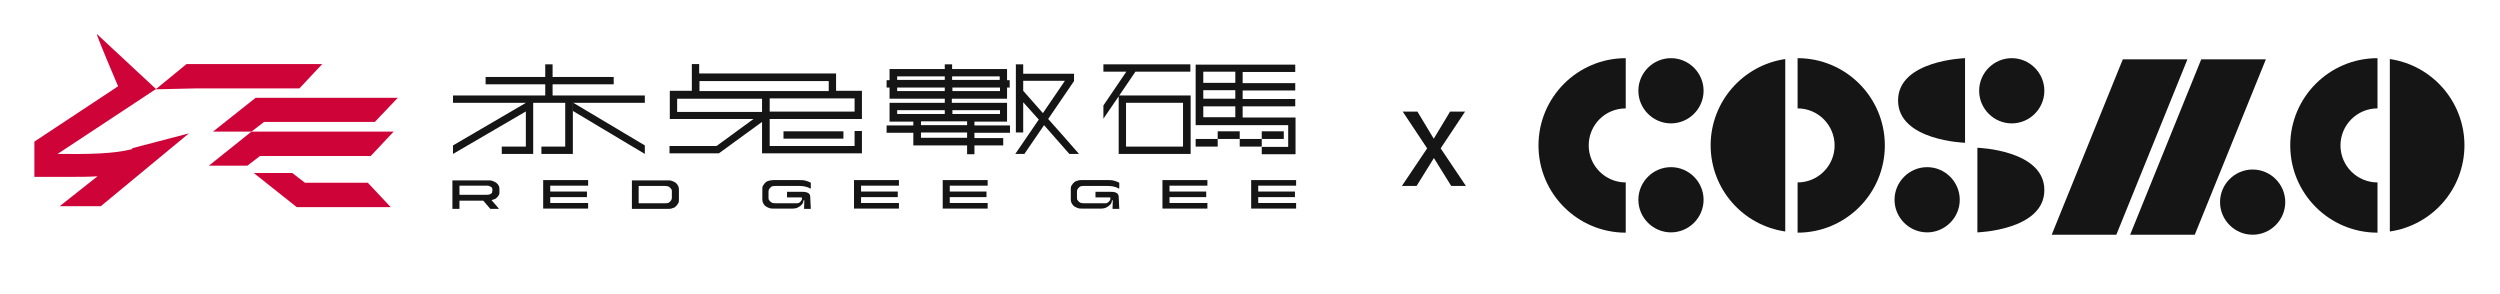
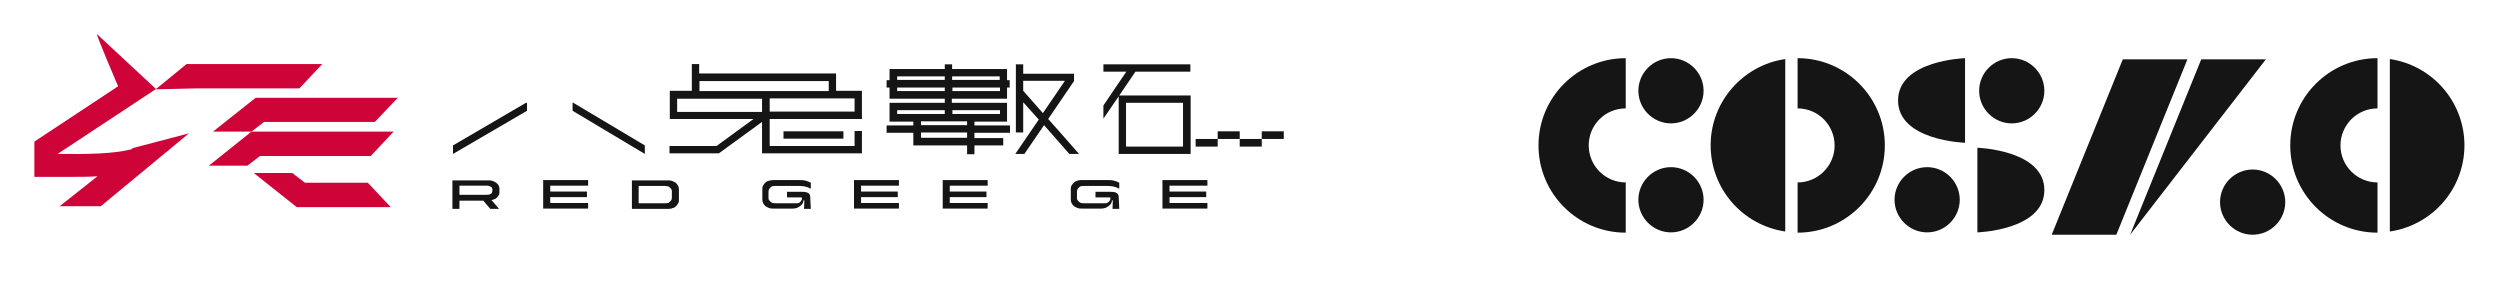
<svg xmlns="http://www.w3.org/2000/svg" width="851" height="100" viewBox="0 0 851 100" fill="none">
  <path d="M44.9 50.8C44.9 50.8 44.9 50.8 44.8 50.8C38.5 52.4 30.1 52.5 19.6 52.4L53.1 30.3L33 11.6C32.6 11.6 40 28.9 40 28.9C40.2 29.1 40.2 29.4 40 29.5L11.7 48.2V60.2C13.4 60.2 22.1 60.2 24.6 60.2C27.1 60.2 30.5 60.2 33.2 60L20.3 70.2H34.3L64.3 45.4L45.2 50.4H45.1L44.9 50.8Z" fill="#ce0337" />
  <path d="M109.7 21.8H63.5L53 30.4L66.3 30.1H101.9L109.7 21.8Z" fill="#ce0337" />
  <path d="M72.5 44.8H85.6L89.9 41.5H127.6L135.4 33.3H87L72.5 44.8Z" fill="#ce0337" />
  <path d="M71.1 56.4H84.2L88.5 53.1H126.2L134 44.8H85.6L71.1 56.4Z" fill="#ce0337" />
  <path d="M103.8 62.2L99.5 58.9H86.4L101 70.5H133L125.2 62.2H103.8Z" fill="#ce0337" />
-   <path d="M188.1 28.7H208.9V26.2H188.1V21.9H185.6V26.2H165.3V28.7H185.6V32.5H154.2V35H179V49.9H170.8V52.4H181.5V35H192.4V49.9H184.3V52.4H195V35H219.5V32.5H188.1V28.7Z" fill="#151515" />
  <path d="M179.4 35.2L179.2 34.9L154.2 49.5V52.4L179.4 37.7V35.2Z" fill="#151515" />
  <path d="M194.9 35.1V37.7L219.5 52.4V49.5L195 34.9L194.9 35.1Z" fill="#151515" />
  <path d="M284.6 25H238V21.8H235.5V30.9H228V40.5H256.5L243.9 49.7H227.9V52.2H244.7L259.4 41.5V52.2H293.4V44.6H290.9V49.7H262V40.5H293.4V30.9H284.6V24.9V25ZM230.5 38.1V33.6H259.4V38.1H230.5ZM290.9 33.5V38H262V33.5H290.9ZM238.1 31V27.6H282.1V31H238.1Z" fill="#151515" />
  <path d="M287.1 44.7H266.7V47.2H287.1V44.7Z" fill="#151515" />
  <path d="M342.9 23.5H324.1V21.9H321.6V23.5H302.8V27.3H301.8V29.8H302.8V33.6H321.6V35H302.8V41.4H310.9V42.7H301.8V45.2H310.9V49.5H329.2V52.5H331.7V49.5H341.5V47H331.7V45.2H343.8V42.7H331.7V41.4H342.8V35H324V33.6H342.8V29.8H343.7V27.3H342.8V23.5H342.9ZM305.4 38.8V37.5H321.6V38.8H305.4ZM329.2 46.9H313.5V45.1H329.2V46.9ZM329.2 42.6H313.5V41.3H329.2V42.6ZM340.4 37.5V38.8H324.2V37.5H340.4ZM305.4 26H321.6V27.2H305.4V26ZM305.4 31V29.8H321.6V31H305.4ZM340.4 31H324.2V29.8H340.4V31ZM324.1 27.2V26H340.3V27.2H324.1Z" fill="#151515" />
  <path d="M365.6 27.6V25.1H348.3V21.9H345.8V45.1H348.3V34.8L353.6 40.7L345.6 52.4H348.7L355.4 42.6L364 52.4H367.3C367.3 52.3 356.8 40.5 356.8 40.5L365.6 27.6ZM348.3 30.9V27.5H362.5L355 38.5L348.3 30.9Z" fill="#151515" />
  <path d="M386.5 24.4H405.2V21.9H375.6V24.4H383.4L375.6 35.9V40.4L380.8 32.8V52.4H405.3V32.5H381L386.5 24.4ZM383.3 35H402.7V49.9H383.3V35Z" fill="#151515" />
-   <path d="M423 39.901V36.2H440.9V33.7H423V30.8H440.9V28.3H423V24.5H440.9V22H407V42.6H438.5V50.001H429.5V52.501H441V40.001H423V39.901ZM420.5 33.6H409.6V30.701H420.5V33.6ZM409.6 24.401H420.5V28.201H409.6V24.401ZM409.6 36.2H420.5V39.901H409.6V36.2Z" fill="#151515" />
  <path d="M414.5 47.3H407V49.9H414.5V47.3Z" fill="#151515" />
  <path d="M422 44.7H414.5V47.3H422V44.7Z" fill="#151515" />
  <path d="M437 44.7H429.5V47.3H437V44.7Z" fill="#151515" />
  <path d="M429.5 47.3H422V49.9H429.5V47.3Z" fill="#151515" />
  <path d="M169.8 71.1H166.9L164.5 68.3H156.4V71.1H154V61.4H166.2C166.7 61.4 167.2 61.4 167.7 61.6C168.2 61.8 168.6 62 168.9 62.2C169.2 62.5 169.5 62.7 169.7 63.1C169.9 63.4 170 63.8 170 64.1V65.5C170 65.8 170 66.1 169.8 66.4C169.6 66.7 169.4 67 169.2 67.2C168.9 67.5 168.7 67.7 168.3 67.8C167.9 67.9 167.6 68.1 167.3 68.1L169.8 71V71.1ZM167.6 65V64.5C167.6 64.3 167.6 64.2 167.5 64C167.4 63.8 167.3 63.7 167.1 63.6C166.9 63.5 166.7 63.4 166.5 63.3C166.3 63.2 166 63.2 165.7 63.2H156.4V66.3H165.7C166 66.3 166.3 66.3 166.6 66.2C166.9 66.1 167 66 167.2 65.9C167.4 65.8 167.5 65.6 167.5 65.5C167.5 65.3 167.6 65.2 167.6 65Z" fill="#151515" />
  <path d="M184.9 61.3H200.2V63.2H187.3V65.2H199.8V67.1H187.3V69.1H200.2V71H184.9V61.3Z" fill="#151515" />
  <path d="M227.3 71.1H215.1V61.4H227.3C227.8 61.4 228.3 61.4 228.8 61.6C229.3 61.8 229.7 62 230 62.2C230.3 62.5 230.6 62.8 230.8 63.2C231 63.6 231.1 64 231.1 64.4V68.1C231.1 68.5 231.1 68.9 230.8 69.3C230.6 69.7 230.3 70 230 70.3C229.7 70.6 229.3 70.8 228.8 70.9C228.3 71.1 227.9 71.1 227.3 71.1ZM228.7 67.4V65.1C228.7 64.8 228.7 64.6 228.5 64.4C228.4 64.2 228.2 64 228 63.8C227.8 63.6 227.6 63.5 227.3 63.4C227 63.4 226.7 63.3 226.4 63.3H217.4V69.2H226.4C226.7 69.2 227 69.2 227.3 69.1C227.6 69.1 227.8 68.9 228 68.7C228.2 68.5 228.4 68.3 228.5 68.1C228.6 67.9 228.7 67.6 228.7 67.4Z" fill="#151515" />
  <path d="M275.8 64.2C275.5 64 275.2 63.8 274.8 63.7C274.4 63.6 274.1 63.5 273.6 63.4C273.2 63.4 272.7 63.3 272.3 63.3C271.8 63.3 271.4 63.3 270.9 63.3H263.9C263.6 63.3 263.3 63.3 263 63.4C262.7 63.4 262.5 63.6 262.3 63.8C262.1 64 261.9 64.2 261.8 64.4C261.7 64.6 261.6 64.9 261.6 65.1V67.4C261.6 67.6 261.6 67.9 261.8 68.1C261.9 68.3 262.1 68.5 262.3 68.7C262.5 68.9 262.8 69 263 69.1C263.3 69.1 263.6 69.2 263.9 69.2H271.1C271.4 69.2 271.6 69.2 271.8 69.1C272 69.1 272.2 68.9 272.4 68.7C272.6 68.5 272.7 68.4 272.8 68.2C272.9 68 273 67.8 273 67.7C273 67.5 273 67.3 273 67.3C273 67.3 272.8 67.2 272.7 67.2H267.9V65.3H273.1C273.6 65.3 273.9 65.3 274.3 65.4C274.7 65.5 274.9 65.6 275.1 65.7C275.3 65.8 275.5 66 275.6 66.2C275.7 66.4 275.8 66.6 275.8 66.9L276 71.1H273.7L273.8 68.2H273.5C273.5 68.6 273.4 69 273.2 69.3C273 69.6 272.7 69.9 272.3 70.2C271.9 70.5 271.6 70.6 271.2 70.8C270.8 70.9 270.4 71 270 71H263.3C262.8 71 262.3 71 261.8 70.8C261.3 70.6 260.9 70.4 260.6 70.2C260.3 70 260 69.6 259.8 69.2C259.6 68.8 259.5 68.4 259.5 68V64.3C259.5 63.9 259.5 63.5 259.8 63.1C260 62.7 260.3 62.4 260.6 62.1C260.9 61.8 261.3 61.6 261.8 61.5C262.3 61.4 262.8 61.3 263.3 61.3H272.1C272.8 61.3 273.5 61.3 274.2 61.5C274.9 61.7 275.5 61.9 276 62.2V64.1L275.8 64.2Z" fill="#151515" />
  <path d="M290.7 61.3H306V63.2H293.1V65.2H305.6V67.1H293.1V69.1H306V71H290.7V61.3Z" fill="#151515" />
  <path d="M320.9 61.3H336.2V63.2H323.3V65.2H335.8V67.1H323.3V69.1H336.2V71H320.9V61.3Z" fill="#151515" />
  <path d="M380.8 64.2C380.5 64 380.2 63.8 379.8 63.7C379.4 63.6 379.1 63.5 378.6 63.4C378.2 63.4 377.7 63.3 377.3 63.3C376.8 63.3 376.4 63.3 375.9 63.3H368.9C368.6 63.3 368.3 63.3 368 63.4C367.7 63.4 367.5 63.6 367.3 63.8C367.1 64 366.9 64.2 366.8 64.4C366.7 64.6 366.6 64.9 366.6 65.1V67.4C366.6 67.6 366.6 67.9 366.8 68.1C366.9 68.3 367.1 68.5 367.3 68.7C367.5 68.9 367.8 69 368 69.1C368.3 69.1 368.6 69.2 368.9 69.2H376.1C376.4 69.2 376.6 69.2 376.8 69.1C377 69 377.2 68.9 377.4 68.7C377.6 68.5 377.7 68.4 377.8 68.2C377.9 68 378 67.8 378 67.7C378 67.5 378 67.3 378 67.3C378 67.3 377.8 67.2 377.7 67.2H372.9V65.3H378.1C378.6 65.3 378.9 65.3 379.3 65.4C379.6 65.4 379.9 65.6 380.1 65.7C380.3 65.8 380.5 66 380.6 66.2C380.7 66.4 380.8 66.6 380.8 66.9L381 71.1H378.7L378.8 68.2H378.5C378.5 68.6 378.4 69 378.2 69.3C378 69.6 377.7 69.9 377.3 70.2C376.9 70.5 376.6 70.6 376.2 70.8C375.8 70.9 375.4 71 375 71H368.3C367.8 71 367.3 71 366.8 70.8C366.3 70.6 365.9 70.4 365.6 70.2C365.3 69.9 365 69.6 364.8 69.2C364.6 68.8 364.5 68.4 364.5 68V64.3C364.5 63.9 364.5 63.5 364.8 63.1C365 62.7 365.3 62.4 365.6 62.1C365.9 61.8 366.3 61.6 366.8 61.5C367.3 61.3 367.8 61.3 368.3 61.3H377.1C377.8 61.3 378.5 61.3 379.2 61.5C379.9 61.7 380.5 61.9 381 62.2V64.1L380.8 64.2Z" fill="#151515" />
  <path d="M395.7 61.3H411V63.2H398.1V65.2H410.6V67.1H398.1V69.1H411V71H395.7V61.3Z" fill="#151515" />
-   <path d="M425.9 61.3H441.2V63.2H428.3V65.2H440.8V67.1H428.3V69.1H441.2V71H425.9V61.3Z" fill="#151515" />
-   <path d="M488 47.3L493.6 38H498.7L490.4 50.5L499 63.3H494L488.1 53.8L482.2 63.3H477.2L485.8 50.5L477.5 38H482.5L488.1 47.3H488Z" fill="#151515" />
  <path d="M557.7 30.9C557.7 24.8 562.7 19.8 568.8 19.8C574.9 19.8 579.9 24.8 579.9 30.9C579.9 37 574.9 42 568.8 42C562.7 42 557.7 37 557.7 30.9Z" fill="#151515" />
  <path d="M557.7 68C557.7 61.9 562.7 56.9 568.8 56.9C574.9 56.9 579.9 61.9 579.9 68C579.9 74.1 574.9 79.1 568.8 79.1C562.7 79.1 557.7 74.1 557.7 68Z" fill="#151515" />
  <path d="M553.4 36.9V19.8C537 19.8 523.7 33.1 523.7 49.5C523.7 65.9 537 79.2 553.4 79.2V62.1C546.5 62.1 540.8 56.5 540.8 49.5C540.8 42.5 546.4 36.9 553.4 36.9Z" fill="#151515" />
  <path d="M644.9 68C644.9 61.9 649.9 56.9 656 56.9C662.1 56.9 667.1 61.9 667.1 68C667.1 74.1 662.1 79.1 656 79.1C649.9 79.1 644.9 74.1 644.9 68Z" fill="#151515" />
  <path d="M695.9 30.9C695.9 37 690.9 42 684.8 42C678.7 42 673.7 37 673.7 30.9C673.7 24.8 678.7 19.8 684.8 19.8C690.9 19.8 695.9 24.8 695.9 30.9Z" fill="#151515" />
  <path d="M668.9 19.8V48.6C668.9 48.6 646.1 47.9 646.1 34.2C646.1 20.5 668.9 19.8 668.9 19.8Z" fill="#151515" />
  <path d="M673.1 79.1V50.3C673.1 50.3 695.9 51 695.9 64.7C695.9 78.4 673.1 79.1 673.1 79.1Z" fill="#151515" />
  <path d="M624.5 49.5C624.5 42.6 618.9 36.9 611.9 36.9V19.8C628.3 19.8 641.6 33.1 641.6 49.5C641.6 65.9 628.3 79.2 611.9 79.2V62.1C618.8 62.1 624.5 56.5 624.5 49.5Z" fill="#151515" />
  <path d="M582.3 49.5C582.3 34.6 593.3 22.2 607.7 20.1V78.8C593.3 76.7 582.3 64.4 582.3 49.4V49.5Z" fill="#151515" />
  <path d="M796.7 49.5C796.7 42.6 802.3 36.9 809.3 36.9V19.8C792.9 19.8 779.6 33.1 779.6 49.5C779.6 65.9 792.9 79.2 809.3 79.2V62.1C802.4 62.1 796.7 56.5 796.7 49.5Z" fill="#151515" />
  <path d="M838.9 49.5C838.9 34.6 827.9 22.2 813.5 20.1V78.8C827.9 76.7 838.9 64.4 838.9 49.4V49.5Z" fill="#151515" />
  <path d="M755.7 68.8C755.7 62.7 760.7 57.7 766.8 57.7C772.9 57.7 777.9 62.7 777.9 68.8C777.9 74.9 772.9 79.9 766.8 79.9C760.7 79.9 755.7 74.9 755.7 68.8Z" fill="#151515" />
  <path d="M744.5 20.2H722.6L698.4 79.9H720.4L744.6 20.2H744.5Z" fill="#151515" />
-   <path d="M771.2 20.2H749.3L725.1 79.9H747.1L771.3 20.2H771.2Z" fill="#151515" />
+   <path d="M771.2 20.2H749.3L725.1 79.9L771.3 20.2H771.2Z" fill="#151515" />
</svg>